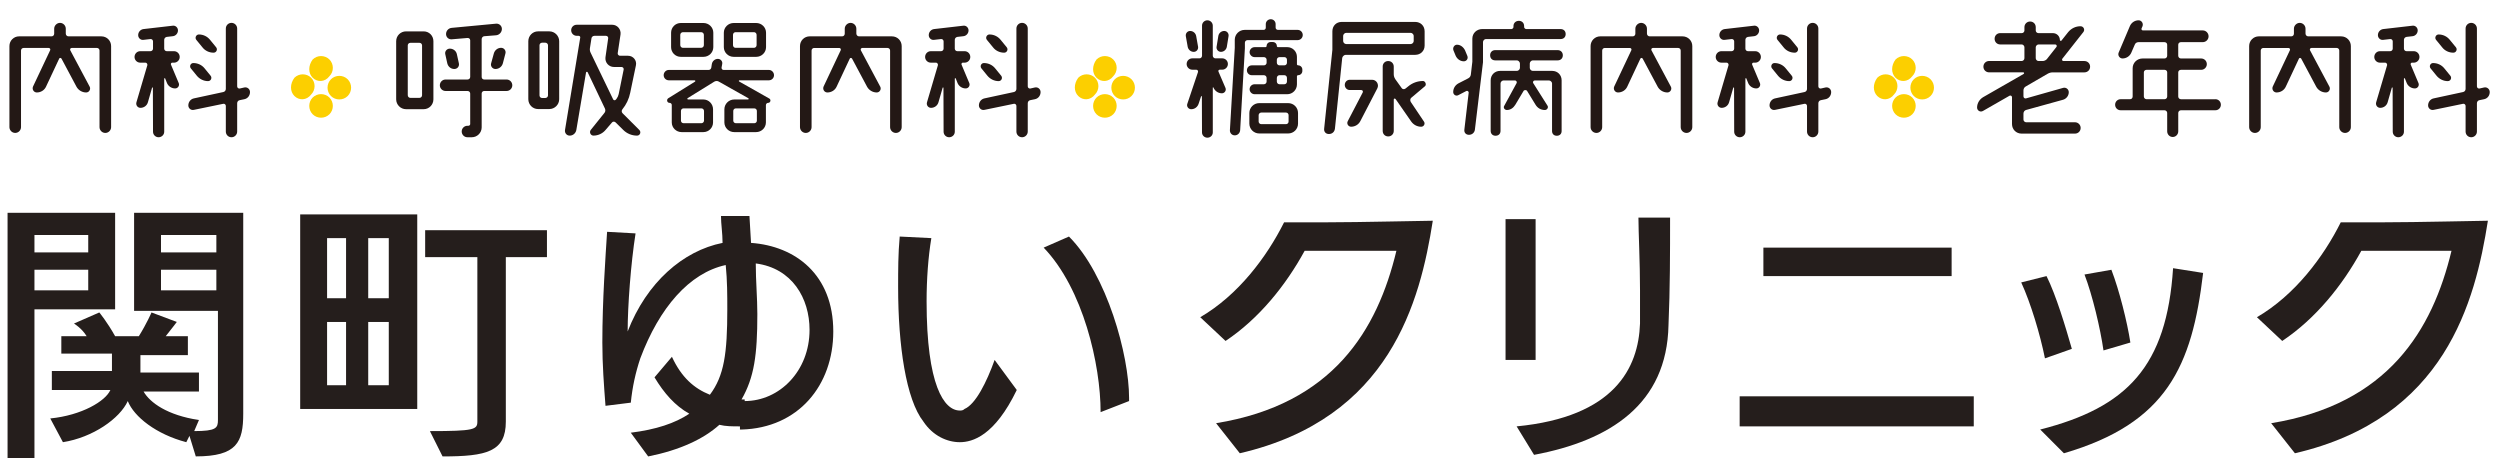
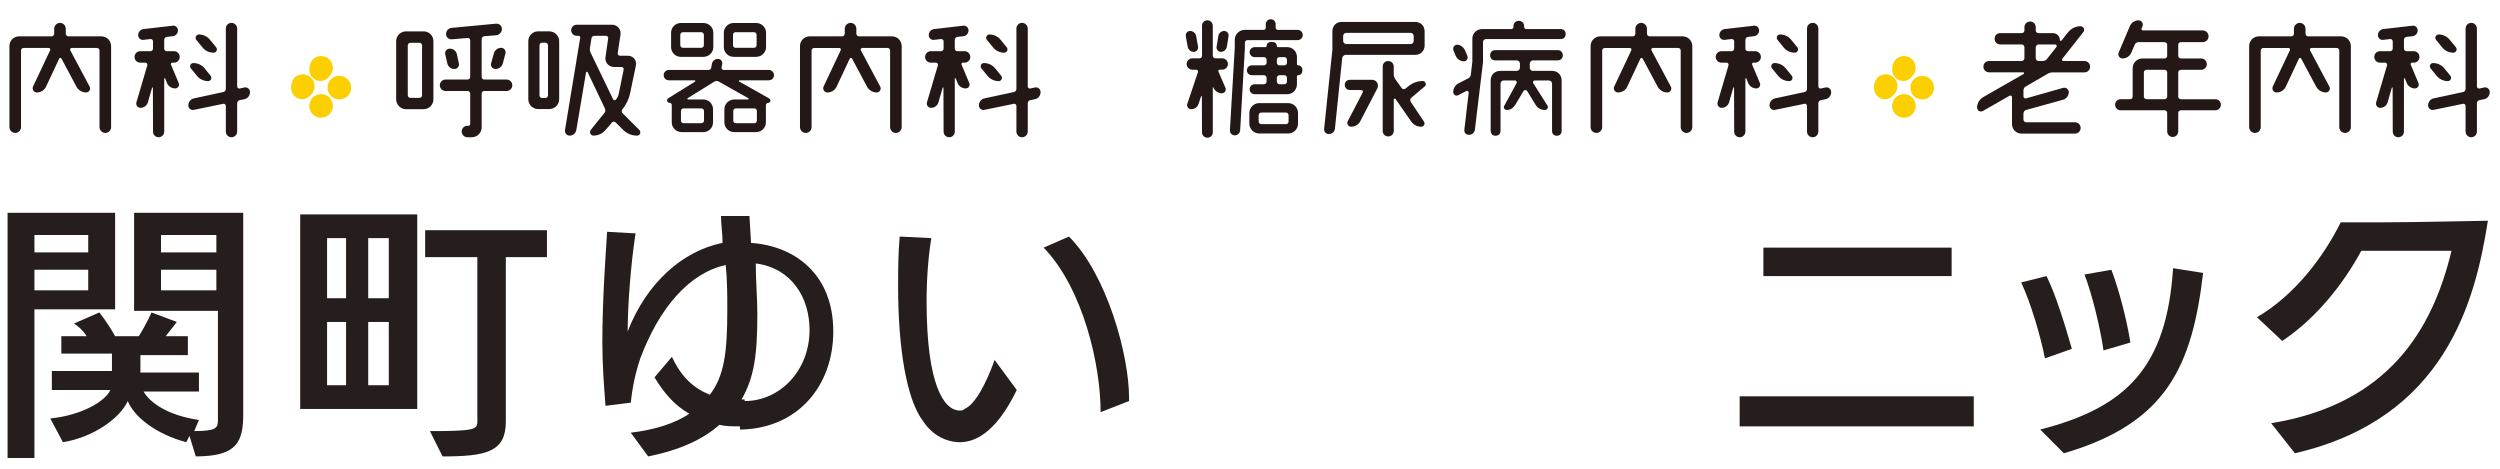
<svg xmlns="http://www.w3.org/2000/svg" version="1.1" id="レイヤー1" x="0px" y="0px" width="160px" height="30px" viewBox="0 0 160 30" enable-background="new 0 0 160 30" xml:space="preserve">
  <g>
    <path fill="#251E1C" d="M0.484,29.312V13.621h6.884v6.175H2.205v9.516H0.484z M5.748,15.038H2.205v1.114h3.442v-1.114H5.748z    M5.748,17.265H2.205v1.316h3.442v-1.316H5.748z M12.126,27.895L11.923,28.3C10,27.794,8.582,26.68,8.178,25.668   C7.671,26.781,5.95,27.996,4.027,28.3l-0.81-1.519c2.025-0.202,3.543-1.114,3.847-1.822H3.318v-1.215h3.847c0-0.405,0-0.81,0-1.114   h-3.24v-1.114h1.62c-0.304-0.506-0.81-0.81-0.81-0.81l1.62-0.709c0,0,0.506,0.607,1.012,1.519h1.519   c0.506-0.81,0.81-1.519,0.81-1.519l1.62,0.607c0,0-0.304,0.405-0.709,0.911h1.417v1.215H8.987c0,0.202,0,0.607,0,1.114h3.746v1.215   H9.19c0.405,0.709,1.519,1.519,3.543,1.822l-0.304,0.709c1.417,0,1.519-0.202,1.519-0.709v-6.985H8.582v-6.277h6.985v12.857   c0,1.822-0.405,2.733-3.037,2.733L12.126,27.895z M13.847,15.038h-3.543v1.114h3.543V15.038z M13.847,17.265h-3.543v1.316h3.543   V17.265z" />
    <path fill="#251E1C" d="M47.356,27.288c-0.506,0-0.911,0-1.316-0.101c-1.012,0.911-2.531,1.62-4.556,2.025l-1.114-1.519   c1.62-0.202,2.835-0.607,3.746-1.215c-0.911-0.506-1.62-1.316-2.227-2.328l1.114-1.316c0.607,1.316,1.417,2.025,2.43,2.43   c0.911-1.215,1.114-2.632,1.114-5.467c0-0.911,0-1.822-0.101-2.835c-2.328,0.506-4.252,2.733-5.467,5.973   c-0.304,0.911-0.506,1.822-0.607,2.835l-1.62,0.202c-0.101-1.316-0.202-2.632-0.202-4.049c0-2.733,0.202-5.467,0.304-7.087   l1.822,0.101c-0.304,1.924-0.506,4.657-0.506,6.277c1.215-3.138,3.543-5.163,6.074-5.669c0-0.607-0.101-1.215-0.101-1.721h1.822   l0.101,1.721c2.835,0.202,5.264,2.025,5.264,5.669c0,3.442-2.227,6.175-5.872,6.277h-0.101V27.288z M47.66,25.668   c2.227,0,4.151-1.924,4.151-4.556c0-2.025-1.114-3.948-3.442-4.252c0,1.114,0.101,2.227,0.101,3.24   c0,2.632-0.202,4.049-1.012,5.467h0.202V25.668z" />
    <path fill="#251E1C" d="M65.073,24.959c-1.417,2.936-2.835,3.341-3.645,3.341s-1.721-0.405-2.328-1.316   c-1.114-1.417-1.62-4.859-1.62-8.605c0-1.114,0-2.126,0.101-3.24l2.025,0.101c-0.202,1.215-0.304,2.632-0.304,4.049   c0,5.366,1.114,6.985,2.126,6.985c0.101,0,0.202,0,0.304-0.101c0.709-0.304,1.417-1.721,1.924-3.138L65.073,24.959z M70.439,26.377   L70.439,26.377c0-3.037-1.114-7.897-3.645-10.529l1.62-0.709c2.43,2.43,3.847,7.593,3.847,10.326v0.202L70.439,26.377z" />
-     <path fill="#251E1C" d="M96.355,23.036v-9.01h1.924v9.01H96.355z M97.064,27.288c6.277-0.607,7.795-3.746,7.897-6.58   c0-0.607,0-1.316,0-2.126c0-1.822-0.101-3.746-0.101-4.657h2.025c0,2.227,0,4.556-0.101,6.884c-0.101,5.062-3.746,7.39-8.605,8.301   L97.064,27.288z" />
    <path fill="#251E1C" d="M111.338,27.288v-1.924h14.983v1.924H111.338z M112.857,17.67v-1.822h12.047v1.822H112.857z" />
    <path fill="#251E1C" d="M130.877,22.934c-0.304-1.519-0.911-3.543-1.519-4.859l1.62-0.405c0.607,1.215,1.215,3.24,1.62,4.657   L130.877,22.934z M130.573,27.49c5.568-1.417,8.099-4.049,8.504-10.326l1.923,0.304c-0.709,5.973-2.328,9.618-8.909,11.541   L130.573,27.49z M134.623,22.428c-0.202-1.417-0.709-3.543-1.215-4.859l1.721-0.304c0.506,1.316,1.012,3.341,1.215,4.657   L134.623,22.428z" />
    <rect x="23.566" y="15.24" fill="none" width="1.316" height="3.847" />
    <rect x="20.933" y="15.24" fill="none" width="1.215" height="3.847" />
-     <rect x="23.566" y="20.606" fill="none" width="1.316" height="4.049" />
    <rect x="20.933" y="20.606" fill="none" width="1.215" height="4.049" />
    <path fill="#251E1C" d="M26.704,13.722h-7.492v12.452h7.492V13.722z M22.148,24.655h-1.215v-4.049h1.215V24.655z M22.148,19.087   h-1.215V15.24h1.215V19.087z M24.983,24.655h-1.417v-4.049h1.316v4.049H24.983z M23.566,19.087V15.24h1.316v3.847H23.566z" />
    <path fill="#251E1C" d="M27.21,14.734v1.721h3.341v10.529c0,0.506-0.202,0.607-3.037,0.607l0.81,1.62   c2.835,0,4.049-0.304,4.049-2.227V16.455h2.632v-1.721L27.21,14.734z" />
-     <path fill="#251E1C" d="M84.915,14.228L84.915,14.228c0,0-1.822,0-2.733,0c-1.114,2.227-2.936,4.657-5.366,6.074l1.62,1.519   c2.126-1.417,3.847-3.543,5.062-5.771h5.872c-1.215,5.062-4.049,9.82-11.541,11.035l1.519,1.924   c9.618-2.227,11.541-9.719,12.351-14.882C91.091,14.127,87.041,14.228,84.915,14.228z" />
    <path fill="#251E1C" d="M152.542,14.228L152.542,14.228c0,0-1.822,0-2.733,0c-1.114,2.227-2.936,4.657-5.366,6.074l1.62,1.519   c2.126-1.417,3.847-3.543,5.062-5.771h5.771c-1.215,5.062-4.049,9.82-11.541,11.035l1.519,1.924   c9.618-2.227,11.541-9.719,12.351-14.882C158.717,14.127,154.668,14.228,152.542,14.228z" />
  </g>
  <g>
    <path fill="#FCCF00" d="M18.843,6.145c-0.292-0.292-0.292-0.779,0-1.169c0.292-0.292,0.779-0.292,1.071,0   c0.292,0.292,0.292,0.779,0,1.071C19.622,6.437,19.135,6.437,18.843,6.145z M20.012,7.314c-0.292-0.292-0.292-0.779,0-1.071   c0.292-0.292,0.779-0.292,1.071,0s0.292,0.779,0,1.071S20.304,7.606,20.012,7.314z M20.012,4.976c-0.292-0.292-0.292-0.779,0-1.169   c0.292-0.292,0.779-0.292,1.071,0s0.292,0.779,0,1.071C20.791,5.268,20.304,5.268,20.012,4.976z M21.181,6.145   c-0.292-0.292-0.292-0.779,0-1.071c0.292-0.292,0.779-0.292,1.071,0c0.292,0.292,0.292,0.779,0,1.071   C21.96,6.437,21.473,6.437,21.181,6.145z" />
-     <path fill="#FCCF00" d="M69.008,6.145c-0.292-0.292-0.292-0.779,0-1.169c0.292-0.292,0.779-0.292,1.071,0   c0.292,0.292,0.292,0.779,0,1.071C69.787,6.437,69.3,6.437,69.008,6.145z M70.177,7.314c-0.292-0.292-0.292-0.779,0-1.071   c0.292-0.292,0.779-0.292,1.071,0s0.292,0.779,0,1.071S70.469,7.606,70.177,7.314z M70.177,4.976c-0.292-0.292-0.292-0.779,0-1.169   c0.292-0.292,0.779-0.292,1.071,0s0.292,0.779,0,1.071C70.956,5.268,70.469,5.268,70.177,4.976z M71.345,6.145   c-0.292-0.292-0.292-0.779,0-1.071c0.292-0.292,0.779-0.292,1.071,0c0.292,0.292,0.292,0.779,0,1.071   C72.125,6.437,71.638,6.437,71.345,6.145z" />
    <path fill="#FCCF00" d="M120.146,6.145c-0.292-0.292-0.292-0.779,0-1.169c0.292-0.292,0.779-0.292,1.071,0   c0.292,0.292,0.292,0.779,0,1.071C120.926,6.437,120.439,6.437,120.146,6.145z M121.315,7.314c-0.292-0.292-0.292-0.779,0-1.071   c0.292-0.292,0.779-0.292,1.071,0s0.292,0.779,0,1.071S121.607,7.606,121.315,7.314z M121.315,4.976   c-0.292-0.292-0.292-0.779,0-1.169c0.292-0.292,0.779-0.292,1.071,0s0.292,0.779,0,1.071   C122.095,5.268,121.607,5.268,121.315,4.976z M122.484,6.145c-0.292-0.292-0.292-0.779,0-1.071c0.292-0.292,0.779-0.292,1.071,0   c0.292,0.292,0.292,0.779,0,1.071S122.776,6.437,122.484,6.145z" />
    <g>
      <path fill="#231815" d="M4.211,2.154c0,0.095,0.077,0.173,0.173,0.173H6.49c0.345,0,0.621,0.276,0.621,0.622v5.188    c0,0.198-0.164,0.371-0.371,0.371c-0.207,0-0.371-0.173-0.371-0.371V3.233c0-0.095-0.077-0.164-0.164-0.164H4.591    c-0.078,0-0.129,0.078-0.095,0.147l1.243,2.331c0.086,0.164-0.035,0.371-0.225,0.371c-0.259,0-0.5-0.146-0.621-0.371L3.935,3.751    c-0.035-0.06-0.121-0.06-0.147,0L2.95,5.538C2.847,5.771,2.614,5.918,2.355,5.918c-0.19,0-0.319-0.198-0.242-0.379L3.21,3.216    c0.034-0.069-0.017-0.147-0.095-0.147H1.509c-0.086,0-0.164,0.069-0.164,0.164v4.903c0,0.198-0.164,0.371-0.371,0.371    c-0.207,0-0.371-0.173-0.371-0.371V2.948c0-0.346,0.276-0.622,0.621-0.622h2.08c0.095,0,0.164-0.077,0.164-0.173V1.835    c0-0.198,0.173-0.371,0.371-0.371c0.207,0,0.371,0.173,0.371,0.371V2.154z" />
      <path fill="#231815" d="M11.502,3.648c0,0.198-0.164,0.363-0.363,0.363h-0.121c-0.06,0-0.095,0.069-0.078,0.121l0.501,1.191    c0.06,0.156-0.052,0.337-0.233,0.337c-0.225,0-0.432-0.138-0.518-0.337L10.57,5.02c-0.008-0.034-0.06-0.017-0.06,0.017V8.43    c0,0.198-0.164,0.354-0.363,0.354c-0.19,0-0.354-0.155-0.354-0.354L9.784,5.624c0-0.035-0.044-0.035-0.052-0.009L9.465,6.548    c-0.06,0.207-0.25,0.354-0.475,0.354c-0.181,0-0.311-0.173-0.259-0.354L9.43,4.174C9.448,4.096,9.387,4.01,9.309,4.01H8.973    c-0.198,0-0.363-0.164-0.363-0.363c0-0.207,0.164-0.371,0.363-0.371h0.656c0.086,0,0.164-0.069,0.164-0.164V2.646    c0-0.087-0.078-0.156-0.164-0.147L9.18,2.551C8.999,2.577,8.843,2.43,8.843,2.249c0-0.199,0.147-0.363,0.337-0.388l1.873-0.216    c0.181-0.026,0.337,0.121,0.337,0.302c0,0.19-0.147,0.354-0.337,0.371l-0.38,0.043c-0.095,0.017-0.164,0.095-0.164,0.19v0.561    c0,0.095,0.077,0.164,0.164,0.164h0.466C11.338,3.276,11.502,3.44,11.502,3.648z M15.637,5.598    c0.19-0.043,0.363,0.104,0.363,0.294c0,0.225-0.147,0.415-0.363,0.458l-0.294,0.06c-0.104,0.017-0.164,0.104-0.164,0.198v1.813    c0,0.199-0.164,0.363-0.363,0.363c-0.207,0-0.363-0.164-0.363-0.363v-1.64c0-0.086-0.077-0.155-0.164-0.138l-1.882,0.388    c-0.181,0.043-0.354-0.095-0.354-0.285c0-0.216,0.147-0.406,0.354-0.449l1.882-0.406c0.095-0.017,0.164-0.104,0.164-0.198V1.826    c0-0.198,0.156-0.363,0.363-0.363c0.199,0,0.363,0.164,0.363,0.363v3.703c0,0.086,0.078,0.147,0.156,0.138L15.637,5.598z     M13.479,4.847c0.112,0.138,0.017,0.345-0.164,0.345c-0.276,0-0.544-0.129-0.725-0.354l-0.38-0.466    c-0.104-0.138-0.009-0.337,0.164-0.337c0.276,0,0.544,0.121,0.717,0.337L13.479,4.847z M13.833,3.026    c0.112,0.138,0.017,0.346-0.164,0.346c-0.276,0-0.544-0.121-0.716-0.346l-0.389-0.475c-0.112-0.138-0.008-0.345,0.164-0.345    c0.285,0,0.544,0.129,0.717,0.345L13.833,3.026z" />
    </g>
    <g>
      <path fill="#231815" d="M25.985,6.988c-0.345,0-0.63-0.285-0.63-0.63v-3.72c0-0.354,0.285-0.63,0.63-0.63h1.131    c0.346,0,0.622,0.276,0.622,0.63v3.72c0,0.345-0.276,0.63-0.622,0.63H25.985z M26.261,2.741c-0.095,0-0.164,0.078-0.164,0.164    V6.09c0,0.095,0.069,0.173,0.164,0.173h0.587c0.095,0,0.164-0.078,0.164-0.173V2.905c0-0.086-0.069-0.164-0.164-0.164H26.261z     M32.424,5.089c0.198,0,0.363,0.164,0.363,0.371c0,0.198-0.164,0.363-0.363,0.363h-1.433c-0.095,0-0.164,0.069-0.164,0.164v2.167    c0,0.345-0.285,0.63-0.63,0.63h-0.285c-0.198,0-0.363-0.164-0.363-0.371c0-0.198,0.164-0.363,0.363-0.363h0.06    c0.069,0,0.121-0.052,0.121-0.112V5.987c0-0.095-0.077-0.164-0.173-0.164h-1.407c-0.198,0-0.363-0.164-0.363-0.363    c0-0.207,0.164-0.371,0.363-0.371h1.407c0.095,0,0.173-0.069,0.173-0.164V2.577c0-0.086-0.077-0.155-0.173-0.147l-1.01,0.086    c-0.199,0.017-0.363-0.138-0.363-0.336c0-0.207,0.155-0.38,0.363-0.397l2.84-0.268c0.199-0.017,0.371,0.138,0.371,0.337    c0,0.207-0.164,0.388-0.371,0.406l-0.759,0.06c-0.095,0.008-0.164,0.095-0.164,0.19v2.417c0,0.095,0.069,0.164,0.164,0.164H32.424    z M28.79,3.112c0.216,0,0.406,0.147,0.449,0.354l0.129,0.587c0.043,0.19-0.095,0.363-0.293,0.363    c-0.216,0-0.397-0.147-0.449-0.363l-0.129-0.587C28.454,3.285,28.6,3.112,28.79,3.112z M31.708,4.416    c-0.19,0-0.328-0.181-0.276-0.363l0.173-0.63c0.06-0.216,0.25-0.363,0.466-0.363c0.19,0,0.328,0.181,0.276,0.363l-0.164,0.63    C32.122,4.269,31.932,4.416,31.708,4.416z" />
      <path fill="#231815" d="M34.433,6.979c-0.345,0-0.621-0.285-0.621-0.63V2.637c0-0.345,0.276-0.63,0.621-0.63h0.725    c0.345,0,0.63,0.285,0.63,0.63v3.712c0,0.345-0.285,0.63-0.63,0.63H34.433z M34.692,2.733c-0.095,0-0.164,0.077-0.164,0.164v3.211    c0,0.086,0.069,0.164,0.164,0.164h0.207c0.095,0,0.173-0.078,0.173-0.164V2.896c0-0.086-0.078-0.164-0.173-0.164H34.692z     M40.916,8.317c0.138,0.138,0.043,0.363-0.147,0.363c-0.328,0-0.647-0.129-0.88-0.363l-0.501-0.492    c-0.069-0.06-0.173-0.052-0.224,0.017l-0.415,0.483c-0.19,0.224-0.475,0.354-0.768,0.354c-0.181,0-0.285-0.216-0.173-0.363    L38.68,7.23c0.069-0.077,0.078-0.19,0.035-0.285L37.61,4.623c-0.026-0.044-0.095-0.035-0.104,0.017l-0.622,3.686    c-0.043,0.207-0.216,0.354-0.423,0.354c-0.19,0-0.328-0.164-0.302-0.354l0.975-5.913c0.017-0.06-0.034-0.121-0.104-0.121h-0.121    c-0.199,0-0.354-0.164-0.354-0.354c0-0.198,0.155-0.354,0.354-0.354h2.27c0.328,0,0.579,0.293,0.535,0.621l-0.181,1.2    c-0.008,0.086,0.06,0.164,0.147,0.164h0.518c0.328,0,0.57,0.302,0.501,0.613l-0.363,1.744c-0.078,0.397-0.25,0.76-0.509,1.079    c-0.052,0.069-0.052,0.173,0.017,0.242L40.916,8.317z M37.756,3.078c-0.017,0.104,0,0.216,0.052,0.311l1.433,2.97    c0.035,0.069,0.129,0.078,0.173,0.017l0.044-0.052c0.069-0.095,0.112-0.19,0.138-0.302l0.319-1.571    c0.017-0.086-0.052-0.164-0.138-0.164h-0.483c-0.337,0-0.587-0.294-0.544-0.622l0.173-1.208c0.017-0.087-0.052-0.164-0.138-0.164    h-0.742c-0.095,0-0.181,0.069-0.19,0.164L37.756,3.078z" />
      <path fill="#231815" d="M49.234,6.306c0.129,0.069,0.078,0.276-0.069,0.276c-0.078,0-0.147,0.06-0.147,0.147v1.105    c0,0.345-0.285,0.621-0.63,0.621H46.99c-0.345,0-0.63-0.276-0.63-0.621V6.997c0-0.345,0.285-0.63,0.63-0.63h0.881    c0.043,0,0.06-0.052,0.026-0.078l-1.899-1.07c-0.086-0.052-0.199-0.043-0.285,0.008L44.012,6.28    c-0.043,0.026-0.026,0.086,0.026,0.086h0.975c0.346,0,0.622,0.285,0.622,0.63v0.838c0,0.345-0.276,0.621-0.622,0.621h-1.39    c-0.345,0-0.63-0.276-0.63-0.621V6.72c0-0.077-0.06-0.138-0.147-0.138c-0.155,0-0.207-0.207-0.077-0.294l1.709-1.062    c0.043-0.026,0.026-0.086-0.026-0.086h-1.649c-0.181,0-0.328-0.147-0.328-0.328c0-0.181,0.147-0.336,0.328-0.336h2.547    c0.086,0,0.156-0.06,0.173-0.147l0.035-0.233c0.035-0.19,0.198-0.328,0.388-0.328c0.173,0,0.311,0.156,0.276,0.328l-0.043,0.233    c-0.008,0.077,0.052,0.147,0.129,0.147h2.901c0.181,0,0.328,0.155,0.328,0.336c0,0.181-0.147,0.328-0.328,0.328h-1.882    c-0.043,0-0.06,0.06-0.017,0.078L49.234,6.306z M45.022,1.472c0.345,0,0.63,0.276,0.63,0.622v0.923    c0,0.345-0.285,0.621-0.63,0.621h-1.45c-0.346,0-0.622-0.276-0.622-0.621V2.094c0-0.346,0.276-0.622,0.622-0.622H45.022z     M44.875,3.06c0.095,0,0.173-0.078,0.173-0.173V2.232c0-0.095-0.078-0.173-0.173-0.173H43.71c-0.095,0-0.173,0.078-0.173,0.173    v0.656c0,0.095,0.078,0.173,0.173,0.173H44.875z M44.893,7.886c0.086,0,0.164-0.078,0.164-0.164V7.1    c0-0.086-0.077-0.164-0.164-0.164h-1.148c-0.095,0-0.164,0.078-0.164,0.164v0.621c0,0.086,0.069,0.164,0.164,0.164H44.893z     M48.397,1.472c0.345,0,0.63,0.276,0.63,0.622v0.923c0,0.345-0.285,0.621-0.63,0.621h-1.442c-0.345,0-0.63-0.276-0.63-0.621V2.094    c0-0.346,0.285-0.622,0.63-0.622H48.397z M48.259,3.06c0.086,0,0.164-0.078,0.164-0.173V2.232c0-0.095-0.078-0.173-0.164-0.173    h-1.183c-0.095,0-0.164,0.078-0.164,0.173v0.656c0,0.095,0.069,0.173,0.164,0.173H48.259z M48.276,7.886    c0.095,0,0.164-0.078,0.164-0.164V7.1c0-0.086-0.069-0.164-0.164-0.164h-1.183c-0.095,0-0.164,0.078-0.164,0.164v0.621    c0,0.086,0.069,0.164,0.164,0.164H48.276z" />
      <path fill="#231815" d="M54.808,2.154c0,0.095,0.077,0.173,0.173,0.173h2.106c0.345,0,0.621,0.276,0.621,0.622v5.188    c0,0.198-0.164,0.371-0.371,0.371c-0.207,0-0.371-0.173-0.371-0.371V3.233c0-0.095-0.077-0.164-0.164-0.164h-1.614    c-0.078,0-0.129,0.078-0.095,0.147l1.243,2.331c0.086,0.164-0.035,0.371-0.225,0.371c-0.259,0-0.5-0.146-0.621-0.371l-0.958-1.795    c-0.035-0.06-0.121-0.06-0.147,0l-0.838,1.787c-0.103,0.233-0.336,0.379-0.596,0.379c-0.19,0-0.319-0.198-0.242-0.379l1.096-2.322    c0.034-0.069-0.017-0.147-0.095-0.147h-1.605c-0.086,0-0.164,0.069-0.164,0.164v4.903c0,0.198-0.164,0.371-0.371,0.371    c-0.207,0-0.371-0.173-0.371-0.371V2.948c0-0.346,0.276-0.622,0.621-0.622h2.08c0.095,0,0.164-0.077,0.164-0.173V1.835    c0-0.198,0.173-0.371,0.371-0.371c0.207,0,0.371,0.173,0.371,0.371V2.154z" />
      <path fill="#231815" d="M62.099,3.648c0,0.198-0.164,0.363-0.363,0.363h-0.121c-0.06,0-0.095,0.069-0.078,0.121l0.5,1.191    c0.06,0.156-0.052,0.337-0.233,0.337c-0.225,0-0.432-0.138-0.518-0.337L61.167,5.02c-0.008-0.034-0.06-0.017-0.06,0.017V8.43    c0,0.198-0.164,0.354-0.363,0.354c-0.19,0-0.354-0.155-0.354-0.354l-0.009-2.805c0-0.035-0.043-0.035-0.052-0.009l-0.268,0.932    c-0.06,0.207-0.25,0.354-0.475,0.354c-0.181,0-0.311-0.173-0.259-0.354l0.699-2.374c0.017-0.077-0.043-0.164-0.121-0.164H59.57    c-0.198,0-0.363-0.164-0.363-0.363c0-0.207,0.164-0.371,0.363-0.371h0.656c0.086,0,0.164-0.069,0.164-0.164V2.646    c0-0.087-0.078-0.156-0.164-0.147l-0.449,0.052c-0.181,0.026-0.337-0.121-0.337-0.302c0-0.199,0.147-0.363,0.337-0.388    l1.873-0.216c0.181-0.026,0.337,0.121,0.337,0.302c0,0.19-0.147,0.354-0.337,0.371l-0.38,0.043    c-0.095,0.017-0.164,0.095-0.164,0.19v0.561c0,0.095,0.077,0.164,0.164,0.164h0.466C61.936,3.276,62.099,3.44,62.099,3.648z     M66.234,5.598c0.19-0.043,0.363,0.104,0.363,0.294c0,0.225-0.147,0.415-0.363,0.458l-0.294,0.06    c-0.104,0.017-0.164,0.104-0.164,0.198v1.813c0,0.199-0.164,0.363-0.363,0.363c-0.207,0-0.363-0.164-0.363-0.363v-1.64    c0-0.086-0.077-0.155-0.164-0.138l-1.882,0.388c-0.181,0.043-0.354-0.095-0.354-0.285c0-0.216,0.147-0.406,0.354-0.449    l1.882-0.406c0.095-0.017,0.164-0.104,0.164-0.198V1.826c0-0.198,0.156-0.363,0.363-0.363c0.199,0,0.363,0.164,0.363,0.363v3.703    c0,0.086,0.078,0.147,0.156,0.138L66.234,5.598z M64.076,4.847c0.112,0.138,0.017,0.345-0.164,0.345    c-0.276,0-0.544-0.129-0.725-0.354l-0.38-0.466c-0.104-0.138-0.009-0.337,0.164-0.337c0.276,0,0.544,0.121,0.717,0.337    L64.076,4.847z M64.43,3.026c0.112,0.138,0.017,0.346-0.164,0.346c-0.276,0-0.544-0.121-0.716-0.346l-0.389-0.475    c-0.112-0.138-0.008-0.345,0.164-0.345c0.285,0,0.544,0.129,0.717,0.345L64.43,3.026z" />
    </g>
    <g>
      <path fill="#231815" d="M76.677,2.992c0.026,0.173-0.104,0.328-0.276,0.328c-0.19,0-0.354-0.138-0.389-0.328L75.892,2.31    c-0.026-0.173,0.103-0.328,0.276-0.328c0.19,0,0.354,0.138,0.388,0.328L76.677,2.992z M77.273,1.299    c0.19,0,0.345,0.155,0.345,0.345v1.917c0,0.095,0.077,0.173,0.164,0.173h0.44c0.199,0,0.363,0.155,0.363,0.363    c0,0.198-0.164,0.363-0.363,0.363h-0.155c-0.069,0-0.112,0.06-0.086,0.121l0.449,1.045c0.069,0.164-0.052,0.345-0.233,0.345    c-0.225,0-0.431-0.138-0.527-0.345l-0.008-0.026c-0.009-0.017-0.043-0.017-0.043,0.009v2.866c0,0.19-0.156,0.337-0.345,0.337    c-0.19,0-0.346-0.147-0.346-0.337l-0.008-2.296c0-0.035-0.043-0.035-0.052-0.009l-0.155,0.466    c-0.069,0.216-0.259,0.354-0.475,0.354c-0.181,0-0.311-0.181-0.25-0.345l0.682-2.029c0.026-0.078-0.026-0.155-0.112-0.155h-0.25    c-0.198,0-0.363-0.164-0.363-0.363c0-0.207,0.164-0.363,0.363-0.363h0.458c0.095,0,0.164-0.078,0.164-0.173V1.645    C76.927,1.455,77.083,1.299,77.273,1.299z M78.352,1.981c0.173,0,0.302,0.156,0.276,0.328L78.516,3    c-0.035,0.181-0.19,0.319-0.38,0.319c-0.164,0-0.302-0.155-0.276-0.319l0.112-0.69C77.998,2.12,78.162,1.981,78.352,1.981z     M81.641,1.774c0,0.078,0.069,0.138,0.147,0.138h1.26c0.182,0,0.328,0.147,0.328,0.328c0,0.181-0.146,0.328-0.328,0.328h-3.202    c-0.095,0-0.173,0.069-0.173,0.164v0.354L79.37,8.335c-0.017,0.19-0.164,0.328-0.345,0.328c-0.181,0-0.319-0.147-0.311-0.328    l0.311-5.274V2.543c0-0.346,0.285-0.63,0.63-0.63h1.217c0.078,0,0.138-0.06,0.138-0.138V1.541c0-0.173,0.147-0.311,0.319-0.311    c0.173,0,0.311,0.138,0.311,0.311V1.774z M82.383,3.017c0.345,0,0.621,0.276,0.621,0.621v0.475c0,0.034,0.035,0.069,0.078,0.069    c0.147,0,0.268,0.121,0.268,0.267v0.095c0,0.147-0.121,0.267-0.268,0.267c-0.043,0-0.078,0.035-0.078,0.069V5.4    c0,0.345-0.276,0.63-0.621,0.63h-2.089c-0.173,0-0.319-0.147-0.319-0.319c0-0.181,0.147-0.319,0.319-0.319h0.596    c0.095,0,0.173-0.078,0.173-0.173V4.986c0-0.095-0.078-0.173-0.173-0.173h-0.777c-0.173,0-0.311-0.138-0.311-0.311    c0-0.181,0.138-0.319,0.311-0.319h0.777c0.095,0,0.173-0.078,0.173-0.164V3.82c0-0.086-0.078-0.164-0.173-0.164h-0.596    c-0.173,0-0.319-0.147-0.319-0.319c0-0.181,0.147-0.319,0.319-0.319h0.699c0.034,0,0.069-0.035,0.069-0.069    c0-0.147,0.112-0.259,0.259-0.259h0.138c0.147,0,0.259,0.112,0.259,0.259c0,0.034,0.034,0.069,0.069,0.069H82.383z M80.588,8.542    c-0.346,0-0.63-0.285-0.63-0.63V7.23c0-0.345,0.285-0.63,0.63-0.63h1.856c0.354,0,0.63,0.285,0.63,0.63v0.682    c0,0.346-0.276,0.63-0.63,0.63H80.588z M80.717,7.204c-0.086,0-0.164,0.078-0.164,0.164v0.414c0,0.086,0.078,0.164,0.164,0.164    h1.588c0.095,0,0.164-0.078,0.164-0.164V7.368c0-0.086-0.069-0.164-0.164-0.164H80.717z M81.882,3.656    c-0.086,0-0.164,0.078-0.164,0.164v0.198c0,0.086,0.077,0.164,0.164,0.164h0.32c0.095,0,0.163-0.078,0.163-0.164V3.82    c0-0.086-0.069-0.164-0.163-0.164H81.882z M82.202,5.391c0.095,0,0.163-0.078,0.163-0.173V4.986c0-0.095-0.069-0.173-0.163-0.173    h-0.32c-0.086,0-0.164,0.078-0.164,0.173v0.233c0,0.095,0.077,0.173,0.164,0.173H82.202z" />
      <path fill="#231815" d="M90.572,1.403c0.345,0,0.604,0.25,0.604,0.604v0.907c0,0.345-0.259,0.596-0.604,0.596h-4.454    c-0.095,0-0.199,0.104-0.216,0.198l-0.466,4.523c-0.026,0.207-0.173,0.346-0.388,0.346c-0.199,0-0.328-0.147-0.302-0.346    l0.526-5.041V2.007c0-0.354,0.25-0.604,0.596-0.604H90.572z M90.477,2.292c0-0.086-0.095-0.19-0.19-0.19h-4.135    c-0.096,0-0.19,0.104-0.19,0.19v0.337c0,0.095,0.095,0.19,0.19,0.19h4.135c0.095,0,0.19-0.095,0.19-0.19V2.292z M87.819,5.106    c0.276,0,0.458,0.302,0.328,0.552l-1.088,2.098c-0.112,0.216-0.337,0.354-0.587,0.354c-0.181,0-0.302-0.19-0.216-0.354    l0.959-1.839c0.034-0.069-0.009-0.155-0.096-0.155h-0.734c-0.181,0-0.319-0.147-0.319-0.328c0-0.181,0.138-0.328,0.319-0.328    H87.819z M88.492,4.26c0-0.198,0.146-0.354,0.354-0.354c0.199,0,0.354,0.155,0.354,0.354v0.492c0,0.112,0.035,0.216,0.096,0.311    l0.414,0.578c0.052,0.078,0.164,0.087,0.242,0.026l0.173-0.138c0.267-0.224,0.596-0.345,0.949-0.345    c0.147,0,0.242,0.242,0.121,0.337l-0.871,0.734c-0.078,0.06-0.086,0.181-0.035,0.268l0.846,1.26    c0.095,0.138-0.008,0.328-0.181,0.328c-0.259,0-0.492-0.129-0.639-0.337l-1.002-1.442c-0.043-0.043-0.112-0.026-0.112,0.035v2.011    c0,0.199-0.155,0.354-0.354,0.354c-0.207,0-0.354-0.155-0.354-0.354V4.26z" />
      <path fill="#231815" d="M93.686,3.924c-0.233,0-0.423-0.147-0.519-0.346l-0.146-0.354c-0.069-0.173,0.06-0.363,0.224-0.363    c0.233,0,0.423,0.164,0.518,0.363l0.147,0.354C93.98,3.751,93.859,3.924,93.686,3.924z M99.884,1.861    c0.19,0,0.319,0.129,0.319,0.319c0,0.19-0.129,0.319-0.319,0.319h-4.791c-0.086,0-0.181,0.095-0.181,0.19v1.294L94.393,8.3    c-0.025,0.19-0.181,0.328-0.38,0.328c-0.19,0-0.319-0.138-0.294-0.328l0.277-2.374c0.008-0.069-0.086-0.138-0.146-0.104    L93.332,6.09c-0.155,0.086-0.327-0.035-0.327-0.199c0-0.242,0.129-0.44,0.327-0.552l0.622-0.319    c0.112-0.052,0.173-0.155,0.181-0.259l0.095-0.811V2.473c0-0.354,0.285-0.613,0.63-0.613h1.873c0.061,0,0.129-0.069,0.129-0.13    v-0.06c0-0.199,0.147-0.337,0.346-0.337c0.198,0,0.336,0.138,0.336,0.337v0.06c0,0.06,0.069,0.13,0.13,0.13H99.884z M99.332,5.339    c0-0.095-0.104-0.19-0.199-0.19h-0.906c-0.096,0-0.139,0.104-0.104,0.164l0.906,1.433c0.096,0.121-0.008,0.294-0.155,0.294    c-0.268,0-0.475-0.129-0.604-0.345l-0.544-0.889c-0.043-0.06-0.19-0.06-0.225,0.026l-0.526,0.881    C96.854,6.91,96.664,7.04,96.439,7.04c-0.146,0-0.25-0.155-0.163-0.276l0.785-1.442c0.043-0.069-0.008-0.173-0.112-0.173h-0.725    c-0.095,0-0.19,0.095-0.19,0.19v3.038c0,0.19-0.129,0.311-0.32,0.311c-0.181,0-0.311-0.121-0.311-0.311V5.141    c0-0.345,0.259-0.604,0.604-0.604h1.079c0.086,0,0.19-0.095,0.19-0.19V4.062c0-0.095-0.103-0.198-0.19-0.198h-1.39    c-0.199,0-0.328-0.129-0.328-0.328c0-0.19,0.129-0.328,0.328-0.328h3.997c0.19,0,0.328,0.138,0.328,0.328    c0,0.199-0.138,0.328-0.328,0.328h-1.597c-0.095,0-0.19,0.104-0.19,0.198v0.285c0,0.095,0.095,0.19,0.19,0.19h1.244    c0.345,0,0.604,0.259,0.604,0.604v3.246c0,0.181-0.121,0.302-0.311,0.302c-0.182,0-0.302-0.121-0.302-0.302V5.339z" />
      <path fill="#231815" d="M105.406,2.154c0,0.095,0.077,0.173,0.173,0.173h2.106c0.345,0,0.622,0.276,0.622,0.622v5.188    c0,0.198-0.164,0.371-0.371,0.371c-0.207,0-0.371-0.173-0.371-0.371V3.233c0-0.095-0.077-0.164-0.163-0.164h-1.614    c-0.078,0-0.129,0.078-0.096,0.147l1.244,2.331c0.086,0.164-0.035,0.371-0.225,0.371c-0.259,0-0.5-0.146-0.621-0.371l-0.959-1.795    c-0.035-0.06-0.121-0.06-0.146,0l-0.838,1.787c-0.103,0.233-0.337,0.379-0.596,0.379c-0.19,0-0.32-0.198-0.242-0.379l1.096-2.322    c0.035-0.069-0.017-0.147-0.095-0.147h-1.606c-0.086,0-0.164,0.069-0.164,0.164v4.903c0,0.198-0.164,0.371-0.371,0.371    c-0.206,0-0.371-0.173-0.371-0.371V2.948c0-0.346,0.276-0.622,0.621-0.622h2.08c0.096,0,0.164-0.077,0.164-0.173V1.835    c0-0.198,0.173-0.371,0.371-0.371c0.207,0,0.371,0.173,0.371,0.371V2.154z" />
      <path fill="#231815" d="M112.697,3.648c0,0.198-0.164,0.363-0.363,0.363h-0.12c-0.061,0-0.096,0.069-0.078,0.121l0.501,1.191    c0.06,0.156-0.052,0.337-0.233,0.337c-0.224,0-0.431-0.138-0.518-0.337l-0.121-0.302c-0.008-0.034-0.06-0.017-0.06,0.017V8.43    c0,0.198-0.164,0.354-0.363,0.354c-0.19,0-0.354-0.155-0.354-0.354l-0.008-2.805c0-0.035-0.044-0.035-0.052-0.009l-0.267,0.932    c-0.06,0.207-0.25,0.354-0.475,0.354c-0.181,0-0.311-0.173-0.259-0.354l0.699-2.374c0.018-0.077-0.043-0.164-0.121-0.164h-0.337    c-0.198,0-0.362-0.164-0.362-0.363c0-0.207,0.164-0.371,0.362-0.371h0.656c0.086,0,0.164-0.069,0.164-0.164V2.646    c0-0.087-0.078-0.156-0.164-0.147l-0.449,0.052c-0.181,0.026-0.337-0.121-0.337-0.302c0-0.199,0.147-0.363,0.337-0.388    l1.873-0.216c0.182-0.026,0.337,0.121,0.337,0.302c0,0.19-0.146,0.354-0.337,0.371l-0.38,0.043    c-0.095,0.017-0.163,0.095-0.163,0.19v0.561c0,0.095,0.077,0.164,0.163,0.164h0.466C112.533,3.276,112.697,3.44,112.697,3.648z     M116.832,5.598c0.19-0.043,0.363,0.104,0.363,0.294c0,0.225-0.147,0.415-0.363,0.458l-0.294,0.06    c-0.103,0.017-0.164,0.104-0.164,0.198v1.813c0,0.199-0.163,0.363-0.362,0.363c-0.207,0-0.363-0.164-0.363-0.363v-1.64    c0-0.086-0.077-0.155-0.163-0.138l-1.882,0.388c-0.181,0.043-0.354-0.095-0.354-0.285c0-0.216,0.146-0.406,0.354-0.449    l1.882-0.406c0.095-0.017,0.163-0.104,0.163-0.198V1.826c0-0.198,0.156-0.363,0.363-0.363c0.199,0,0.362,0.164,0.362,0.363v3.703    c0,0.086,0.078,0.147,0.156,0.138L116.832,5.598z M114.673,4.847c0.112,0.138,0.018,0.345-0.163,0.345    c-0.277,0-0.544-0.129-0.725-0.354l-0.38-0.466c-0.104-0.138-0.009-0.337,0.163-0.337c0.277,0,0.544,0.121,0.717,0.337    L114.673,4.847z M115.028,3.026c0.112,0.138,0.017,0.346-0.164,0.346c-0.277,0-0.544-0.121-0.717-0.346l-0.388-0.475    c-0.112-0.138-0.008-0.345,0.164-0.345c0.284,0,0.544,0.129,0.717,0.345L115.028,3.026z" />
    </g>
    <g>
      <path fill="#231815" d="M131.375,4.632c-0.104,0-0.217,0.026-0.32,0.086l-1.398,0.811c-0.103,0.052-0.156,0.155-0.156,0.259v0.38    c0,0.086,0.086,0.156,0.164,0.129l2.374-0.673c0.181-0.052,0.363,0.086,0.363,0.276c0,0.224-0.156,0.423-0.363,0.483l-2.374,0.656    c-0.095,0.026-0.164,0.121-0.164,0.233v0.38c0,0.095,0.086,0.173,0.173,0.173h3.125c0.199,0,0.363,0.164,0.363,0.363    c0,0.207-0.164,0.363-0.363,0.363h-3.418c-0.346,0-0.613-0.267-0.613-0.613V6.22c0-0.086-0.095-0.129-0.155-0.095L126.912,7.1    c-0.173,0.104-0.379-0.026-0.379-0.216c0-0.276,0.155-0.527,0.388-0.665l2.59-1.485c0.052-0.035,0.034-0.104-0.018-0.104h-2.192    c-0.199,0-0.363-0.155-0.363-0.363c0-0.207,0.164-0.363,0.363-0.363h2.089c0.095,0,0.173-0.086,0.173-0.181V3.026    c0-0.086-0.078-0.181-0.173-0.181h-1.373c-0.206,0-0.362-0.155-0.362-0.363s0.156-0.363,0.362-0.363h1.382    c0.086,0,0.164-0.078,0.164-0.164V1.74c0-0.207,0.164-0.363,0.362-0.363c0.207,0,0.363,0.155,0.363,0.363v0.216    c0,0.086,0.078,0.164,0.173,0.164h0.924c0.25,0,0.448,0.198,0.448,0.449c0,0.043,0.069,0.06,0.096,0.034l0.431-0.544    c0.198-0.242,0.483-0.38,0.794-0.38c0.19,0,0.302,0.216,0.182,0.371l-1.347,1.709c-0.043,0.06-0.008,0.147,0.069,0.147h1.346    c0.199,0,0.363,0.155,0.363,0.363c0,0.207-0.164,0.363-0.363,0.363H131.375z M130.468,2.845c-0.095,0-0.181,0.095-0.181,0.181    v0.699c0,0.095,0.086,0.181,0.181,0.181h0.259c0.104,0,0.216-0.052,0.277-0.129L131.616,3c0.043-0.06,0-0.155-0.078-0.155H130.468    z" />
      <path fill="#231815" d="M141.782,6.349c0.199,0,0.354,0.155,0.354,0.354c0,0.199-0.155,0.354-0.354,0.354h-2.201    c-0.095,0-0.173,0.078-0.173,0.173v1.174c0,0.199-0.156,0.363-0.354,0.363c-0.199,0-0.354-0.164-0.354-0.363V7.23    c0-0.095-0.077-0.173-0.173-0.173h-2.805c-0.198,0-0.354-0.155-0.354-0.354c0-0.198,0.156-0.354,0.354-0.354h0.604    c0.096,0,0.164-0.078,0.164-0.173V4.364c0-0.345,0.285-0.621,0.63-0.621h1.407c0.096,0,0.173-0.078,0.173-0.173V2.862    c0-0.095-0.077-0.164-0.173-0.164h-1.666c-0.103,0-0.199,0.06-0.233,0.155l-0.225,0.518c-0.095,0.224-0.319,0.371-0.561,0.371    c-0.19,0-0.319-0.198-0.25-0.371l0.717-1.692c0.095-0.233,0.32-0.38,0.561-0.38c0.19,0,0.32,0.198,0.25,0.38l-0.06,0.138    c-0.026,0.06,0.017,0.13,0.086,0.13h3.832c0.207,0,0.371,0.173,0.371,0.379c0,0.199-0.164,0.371-0.371,0.371h-1.398    c-0.095,0-0.173,0.069-0.173,0.164V3.57c0,0.095,0.078,0.173,0.173,0.173h1.295c0.198,0,0.362,0.155,0.362,0.363    c0,0.199-0.164,0.363-0.362,0.363h-1.295c-0.095,0-0.173,0.069-0.173,0.164v1.545c0,0.095,0.078,0.173,0.173,0.173H141.782z     M137.207,6.177c0,0.095,0.078,0.173,0.173,0.173h1.148c0.096,0,0.173-0.078,0.173-0.173V4.632c0-0.095-0.077-0.164-0.173-0.164    h-1.148c-0.095,0-0.173,0.069-0.173,0.164V6.177z" />
      <path fill="#231815" d="M147.554,2.154c0,0.095,0.078,0.173,0.173,0.173h2.107c0.345,0,0.621,0.276,0.621,0.622v5.188    c0,0.198-0.164,0.371-0.371,0.371c-0.206,0-0.371-0.173-0.371-0.371V3.233c0-0.095-0.078-0.164-0.164-0.164h-1.614    c-0.078,0-0.129,0.078-0.095,0.147l1.243,2.331c0.086,0.164-0.035,0.371-0.224,0.371c-0.26,0-0.501-0.146-0.622-0.371    l-0.959-1.795c-0.034-0.06-0.12-0.06-0.146,0l-0.838,1.787c-0.103,0.233-0.337,0.379-0.596,0.379c-0.19,0-0.319-0.198-0.241-0.379    l1.096-2.322c0.035-0.069-0.017-0.147-0.095-0.147h-1.606c-0.086,0-0.164,0.069-0.164,0.164v4.903    c0,0.198-0.163,0.371-0.371,0.371s-0.371-0.173-0.371-0.371V2.948c0-0.346,0.276-0.622,0.622-0.622h2.08    c0.095,0,0.163-0.077,0.163-0.173V1.835c0-0.198,0.173-0.371,0.371-0.371c0.207,0,0.371,0.173,0.371,0.371V2.154z" />
      <path fill="#231815" d="M154.846,3.648c0,0.198-0.164,0.363-0.363,0.363h-0.121c-0.06,0-0.095,0.069-0.078,0.121l0.501,1.191    c0.061,0.156-0.052,0.337-0.233,0.337c-0.225,0-0.431-0.138-0.518-0.337l-0.121-0.302c-0.008-0.034-0.061-0.017-0.061,0.017V8.43    c0,0.198-0.164,0.354-0.362,0.354c-0.19,0-0.354-0.155-0.354-0.354l-0.008-2.805c0-0.035-0.043-0.035-0.052-0.009l-0.267,0.932    c-0.061,0.207-0.25,0.354-0.475,0.354c-0.182,0-0.311-0.173-0.26-0.354l0.7-2.374c0.017-0.077-0.043-0.164-0.121-0.164h-0.337    c-0.199,0-0.362-0.164-0.362-0.363c0-0.207,0.163-0.371,0.362-0.371h0.656c0.086,0,0.163-0.069,0.163-0.164V2.646    c0-0.087-0.077-0.156-0.163-0.147l-0.449,0.052c-0.181,0.026-0.337-0.121-0.337-0.302c0-0.199,0.147-0.363,0.337-0.388    l1.873-0.216c0.181-0.026,0.337,0.121,0.337,0.302c0,0.19-0.146,0.354-0.337,0.371l-0.38,0.043    c-0.095,0.017-0.164,0.095-0.164,0.19v0.561c0,0.095,0.078,0.164,0.164,0.164h0.466C154.682,3.276,154.846,3.44,154.846,3.648z     M158.981,5.598c0.19-0.043,0.362,0.104,0.362,0.294c0,0.225-0.146,0.415-0.362,0.458l-0.294,0.06    c-0.103,0.017-0.164,0.104-0.164,0.198v1.813c0,0.199-0.164,0.363-0.362,0.363c-0.207,0-0.363-0.164-0.363-0.363v-1.64    c0-0.086-0.078-0.155-0.164-0.138l-1.882,0.388c-0.181,0.043-0.354-0.095-0.354-0.285c0-0.216,0.146-0.406,0.354-0.449    l1.882-0.406c0.096-0.017,0.164-0.104,0.164-0.198V1.826c0-0.198,0.156-0.363,0.363-0.363c0.198,0,0.362,0.164,0.362,0.363v3.703    c0,0.086,0.078,0.147,0.156,0.138L158.981,5.598z M156.822,4.847c0.112,0.138,0.018,0.345-0.164,0.345    c-0.276,0-0.543-0.129-0.725-0.354l-0.38-0.466c-0.103-0.138-0.008-0.337,0.164-0.337c0.277,0,0.544,0.121,0.717,0.337    L156.822,4.847z M157.177,3.026c0.112,0.138,0.017,0.346-0.164,0.346c-0.277,0-0.544-0.121-0.717-0.346l-0.388-0.475    c-0.112-0.138-0.009-0.345,0.164-0.345c0.284,0,0.543,0.129,0.716,0.345L157.177,3.026z" />
    </g>
  </g>
</svg>